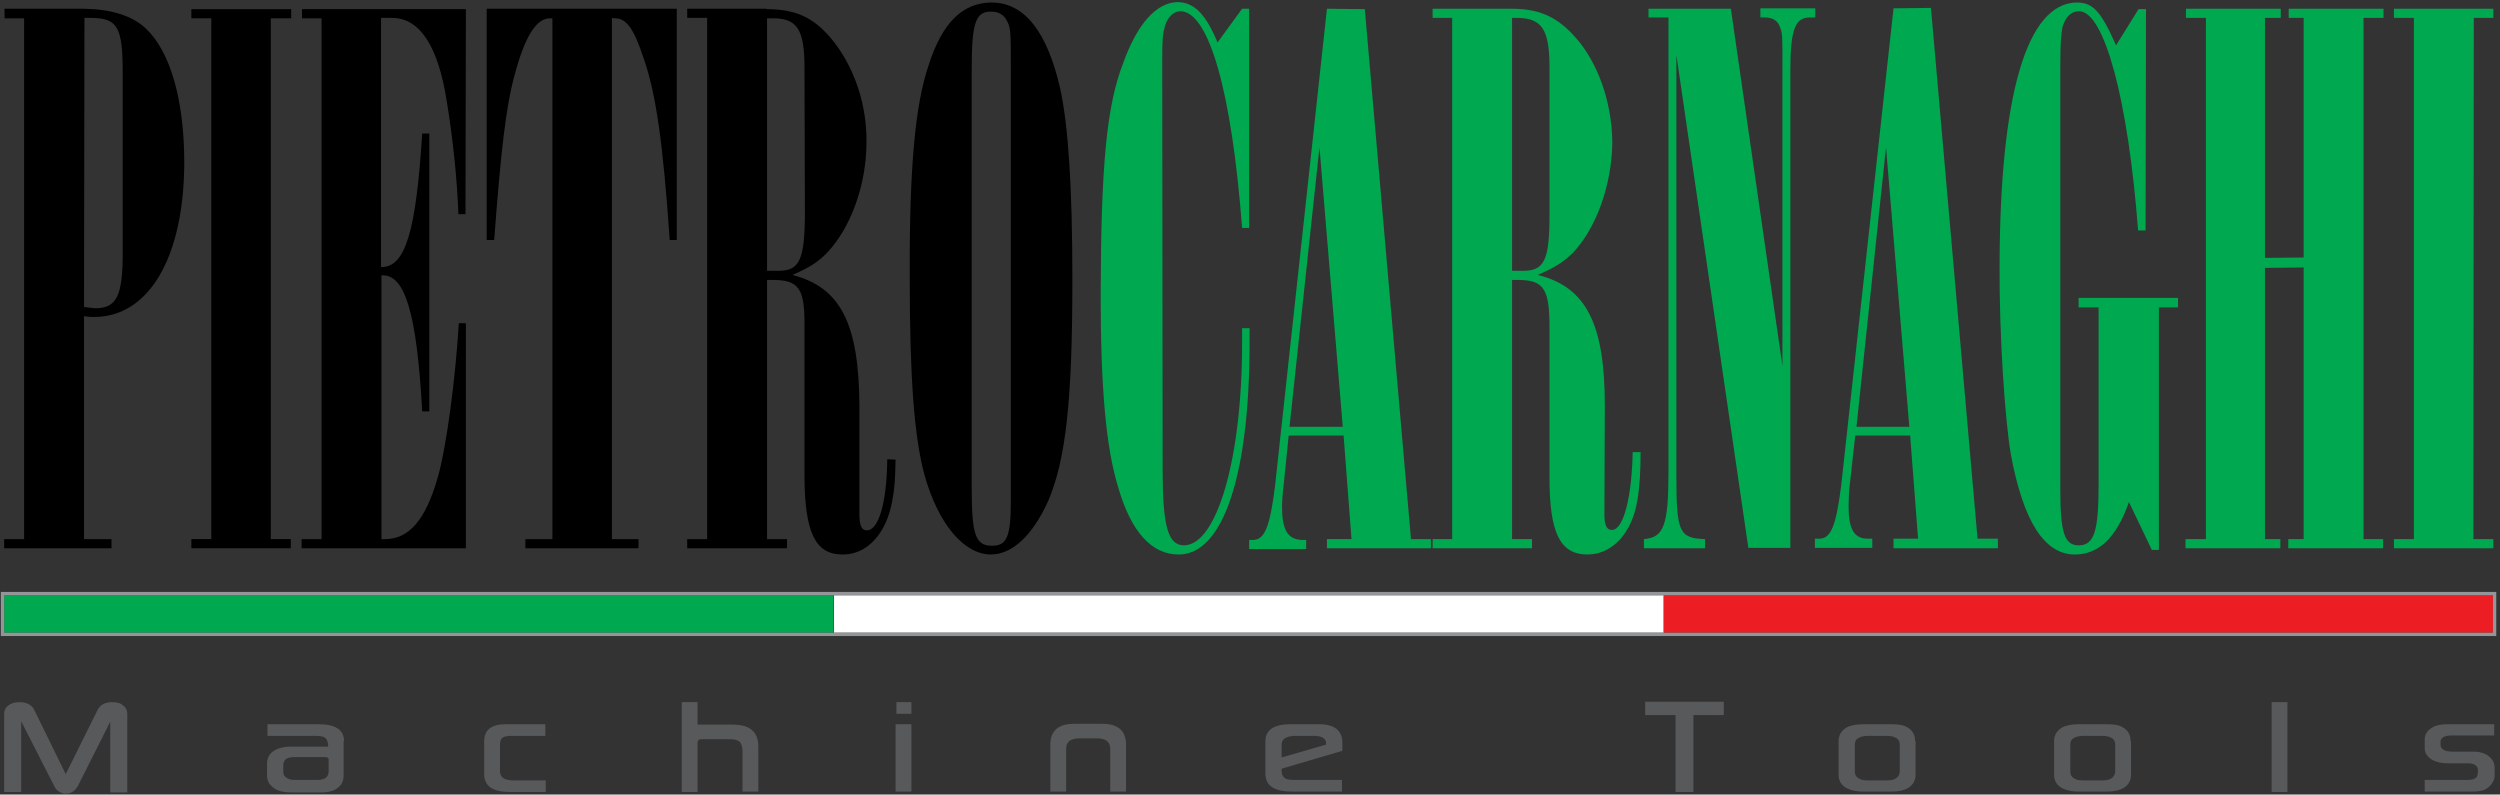
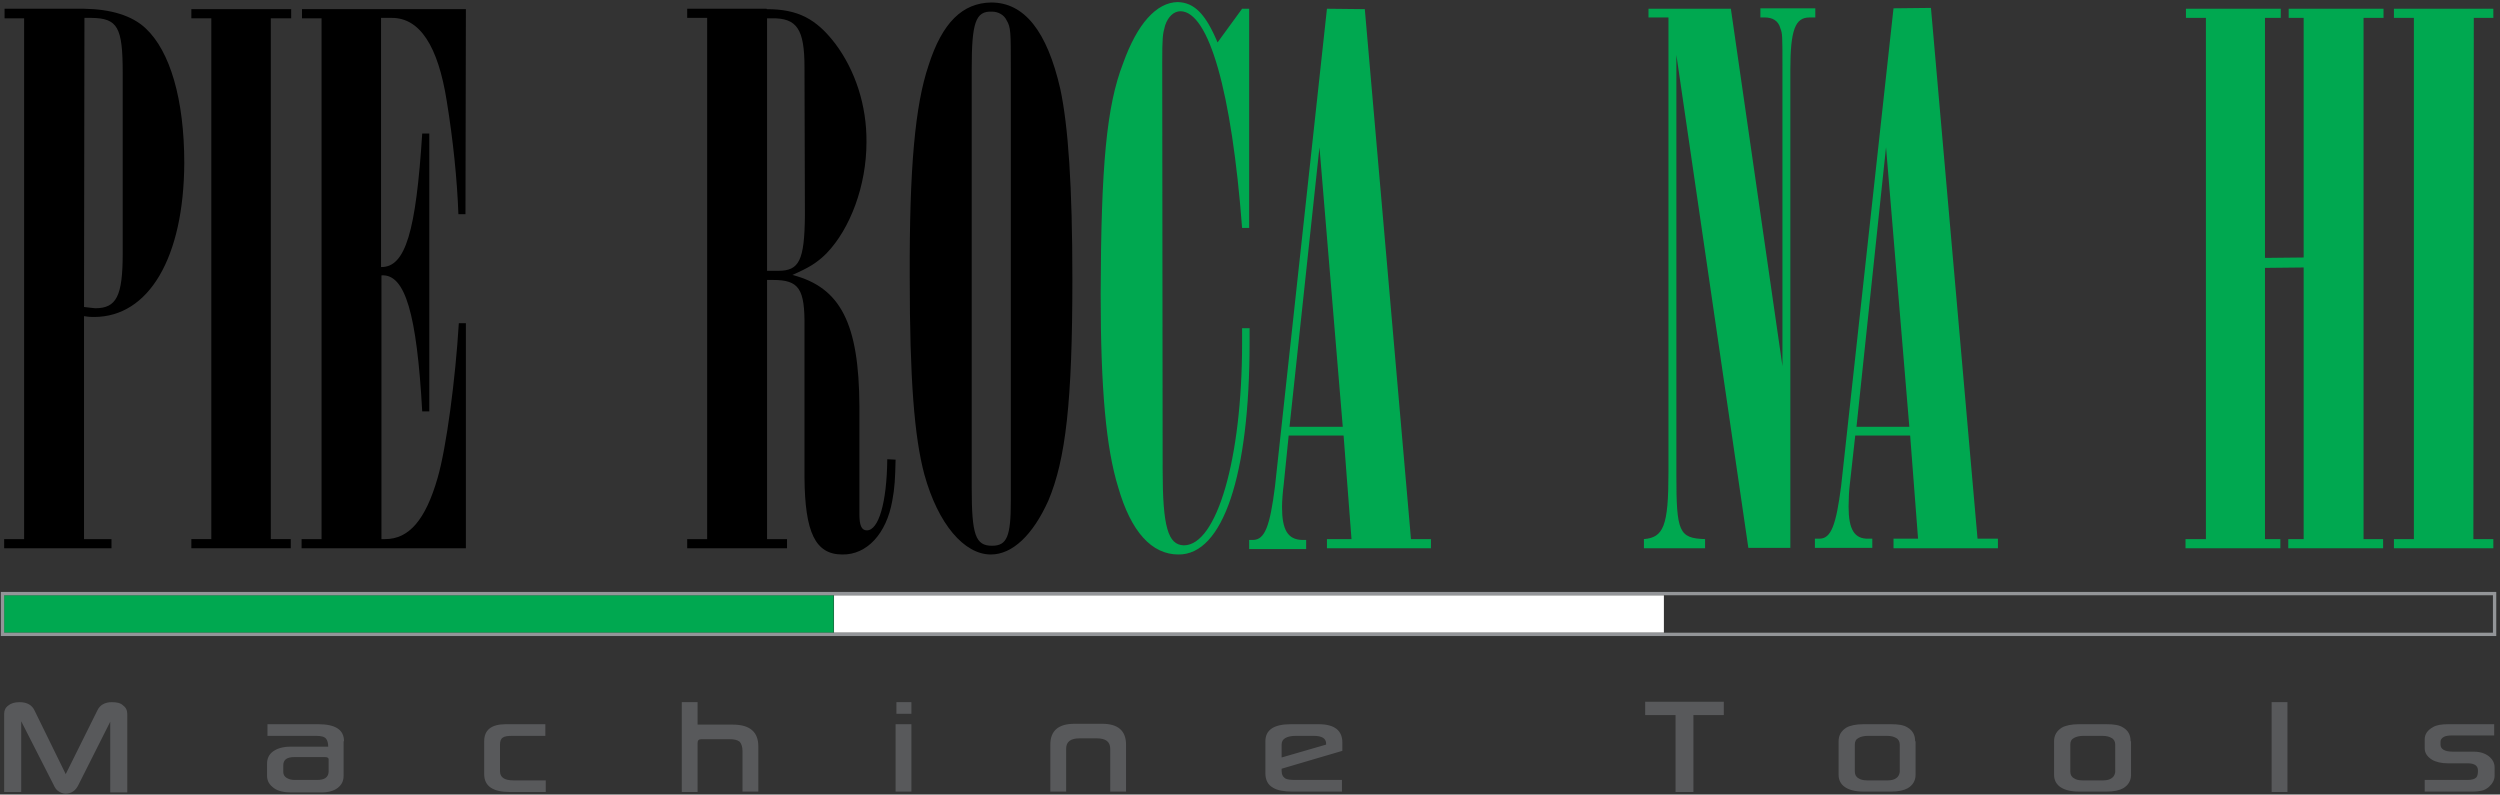
<svg xmlns="http://www.w3.org/2000/svg" width="601" height="191" viewBox="0 0 601 191" fill="none">
  <rect x="0" y="0" width="601" height="191" fill="#333333" stroke="none" />
  <path d="M30.6 171.7C30.6 170.8 30.3 170.1 29.6 169.6C29 169 28.1 168.8 26.9 168.8C25.2 168.8 24 169.5 23.4 170.8L15.8 186.1L8.3 170.8C7.7 169.5 6.5 168.8 4.7 168.8C3.5 168.8 2.6 169.1 2 169.6C1.3 170.1 1 170.8 1 171.6V190.4H5.1V173.4L12.9 188.7C13.2 189.4 13.6 189.9 13.9 190.1C14.4 190.5 15.1 190.8 15.8 190.8C17.1 190.8 18.2 190.1 18.9 188.6L26.5 173.5V190.5H30.6V171.7ZM82.7 178.2C82.7 175.4 80.6 174.1 76.5 174.1H64.3V176.9H76C77.2 176.9 78 177.1 78.4 177.6C78.7 178 78.9 178.6 78.9 179.5H69.8C68.1 179.5 66.7 179.9 65.7 180.6C64.7 181.3 64.2 182.3 64.2 183.6V186.5C64.2 187.8 64.8 188.7 65.9 189.5C66.9 190.2 68.3 190.5 70 190.5H77.3C79 190.5 80.3 190.1 81.2 189.4C82.2 188.6 82.6 187.7 82.6 186.5V178.2H82.7ZM76.2 187.5H70.8C70 187.5 69.4 187.3 68.9 187C68.4 186.7 68.1 186.2 68.1 185.6V184C68.1 182.6 69 182 70.8 182H78.1C78.7 182 79 182.2 79 182.5V185.6C78.9 186.9 78 187.5 76.2 187.5ZM131.2 187.6H123.4C121.3 187.6 120.2 186.9 120.2 185.4V179C120.2 178.2 120.4 177.6 120.9 177.3C121.3 177 122.1 176.9 123.2 176.9H131.1V174.1H121.6C118.1 174.1 116.4 175.5 116.4 178.2V186.1C116.4 189 118.5 190.4 122.6 190.4H131.2V187.6ZM163.9 168.8V190.4H167.7V178.6C167.7 178 168 177.7 168.6 177.7H175.4C176.5 177.7 177.3 177.9 177.8 178.3C178.2 178.7 178.5 179.5 178.5 180.6V190.3H182.3V179.4C182.3 176 180.3 174.2 176.2 174.2H167.7V168.8H163.9ZM219.1 174.1H215.3V190.3H219.1V174.1ZM215.5 171.6H219.1V168.8H215.5V171.6ZM270.7 190.3V179C270.7 175.7 268.8 174 265 174H258.3C254.4 174 252.5 175.7 252.5 179V190.3H256.3V180C256.3 178.3 257.4 177.5 259.5 177.5H263.7C265.8 177.5 266.9 178.3 266.9 180V190.3H270.7ZM322.7 178.5C322.7 175.6 320.8 174.1 317 174.1H310.3C306.2 174.1 304.2 175.5 304.2 178.2V185.9C304.2 187.5 304.8 188.7 306.1 189.4C307.1 190 308.6 190.3 310.7 190.3H322.6V187.5H311.4C310.3 187.5 309.5 187.4 309.1 187.2C308.4 186.8 308.1 186.2 308.1 185.3V184.8L322.7 180.5V178.5ZM308.1 182.1V179C308.1 177.6 309.3 176.9 311.6 176.9H315.8C317.8 176.9 318.8 177.5 318.8 178.8V179L308.1 182.1ZM414.4 168.7H395.5V171.9H402.8V190.4H407.1V171.9H414.4V168.7ZM460.4 178.2C460.4 176.7 459.8 175.6 458.6 174.9C457.7 174.3 456.4 174.1 454.6 174.1H448C446.2 174.1 444.8 174.4 443.9 174.9C442.6 175.7 442 176.8 442 178.2V186.3C442 187.5 442.5 188.5 443.5 189.2C444.5 189.9 446 190.3 448 190.3H454.6C456.4 190.3 457.7 190 458.6 189.5C459.8 188.8 460.5 187.7 460.5 186.3V178.2H460.4ZM455.8 187.1C455.4 187.4 454.7 187.6 453.9 187.6H448.8C447.9 187.6 447.2 187.4 446.8 187.1C446.2 186.8 445.9 186.2 445.9 185.5V179C445.9 178.2 446.2 177.7 446.8 177.4C447.3 177.1 448.1 176.9 449.1 176.9H453.6C454.6 176.9 455.3 177.1 455.8 177.4C456.4 177.7 456.7 178.3 456.7 179V185.6C456.6 186.3 456.3 186.8 455.8 187.1ZM512.2 178.2C512.2 176.7 511.6 175.6 510.4 174.9C509.5 174.3 508.2 174.1 506.4 174.1H499.8C498 174.1 496.6 174.4 495.7 174.9C494.4 175.7 493.8 176.8 493.8 178.2V186.3C493.8 187.5 494.3 188.5 495.3 189.2C496.3 189.9 497.8 190.3 499.8 190.3H506.4C508.2 190.3 509.5 190 510.4 189.5C511.6 188.8 512.3 187.7 512.3 186.3V178.2H512.2ZM507.6 187.1C507.2 187.4 506.5 187.6 505.7 187.6H500.6C499.7 187.6 499 187.4 498.6 187.1C498 186.8 497.7 186.2 497.7 185.5V179C497.7 178.2 498 177.7 498.6 177.4C499.1 177.1 499.9 176.9 500.9 176.9H505.4C506.4 176.9 507.1 177.1 507.6 177.4C508.2 177.7 508.5 178.3 508.5 179V185.6C508.4 186.3 508.1 186.8 507.6 187.1ZM549.9 168.8H546.1V190.4H549.9V168.8ZM599.7 174.1H588.6C586.9 174.1 585.7 174.3 584.9 174.8C583.6 175.5 582.9 176.5 582.9 177.7V179.9C582.9 181 583.5 181.9 584.6 182.6C585.6 183.2 586.9 183.5 588.5 183.5H593.2C594.9 183.5 595.7 184.1 595.7 185.2C595.7 186 595.6 186.6 595.3 186.9C594.9 187.3 594.2 187.5 593.2 187.5H582.9V190.3H594.3C595.3 190.3 596 190.2 596.5 190.1C597.1 190 597.7 189.7 598.3 189.2C599.2 188.4 599.7 187.5 599.7 186.5V184.5C599.7 183.4 599.2 182.5 598.3 181.8C597.4 181.1 596.2 180.7 594.7 180.7H589.7C587.7 180.7 586.7 180.1 586.7 179V178.3C586.7 177.8 587 177.4 587.6 177.1C588 176.9 588.7 176.8 589.6 176.8H599.6V174.1H599.7Z" fill="#58595B" />
  <path d="M400 143.1H200.5V152.1H400V143.1Z" fill="white" />
-   <path d="M599.3 143.1H399.9V152.1H599.3V143.1Z" fill="#ED1D24" />
  <path d="M200.4 143.1H1V152.1H200.4V143.1Z" fill="#00A850" />
  <path d="M600.2 142.3H599.4H1H0.2V143.1V152.1V152.9H1H599.3H600.1V152.1V143.1V142.3H600.2ZM599.4 152.1H1V143.1H599.3V152.1H599.4Z" fill="#939598" />
  <path d="M283.1 0.5C287.1 0.6 289.8 3.3 292.7 10.2L298.6 2.1H300.3V54.8H298.6C296.1 21.9 290.6 2.8 283.8 2.7C282.2 2.7 280.8 4 280.1 6.1C279.5 8.2 279.4 9.1 279.4 15L279.5 112.9C279.5 126.7 280.8 130.999 284.6 131.1C292.5 131.1 298.6 110.4 298.6 82.5V78.9H300.4V82.4C300.4 114.3 294 133.4 283.3 133.3C276.9 133.3 271.9 127.9 268.8 117.1C265.9 107.7 264.6 93.499 264.6 70.6C264.7 39.8 266 25.5 270 15.2C273.4 5.7 278 0.6 283.1 0.5Z" fill="#00A850" />
-   <path fill-rule="evenodd" clip-rule="evenodd" d="M363.4 2.101C370.9 2.101 375.3 4.6 380 10.5C384.8 16.8 387.5 25.5 387.6 34.2C387.5 44.5 383.7 55 378 60.9C375.6 63.2 373.7 64.301 369.7 66.101C381.3 69.001 385.8 77.8 385.8 97.5L385.7 123.601C385.7 126.2 386.2 127.4 387.5 127.4C390.4 127.4 392.3 119.1 392.5 108.7H394.4C394.4 113.1 394.2 117.1 393.6 120.4C392.3 128.3 387.5 133.3 381.6 133.3C375 133.3 372.5 128 372.5 114.9V78.601C372.5 69.401 371.1 67.3 364.9 67.3H363.5V129.601H368.3V131.8H344.4V129.601H349.1V4.3H344.4V2.101H363.4ZM363.5 65.101H366.2C371.2 65.1 372.5 62.6 372.5 51.8V16.2C372.5 7.1 370.7 4.3 364.6 4.3H363.5V65.101Z" fill="#00A850" />
-   <path d="M499.3 0.601C503.1 0.601 505.1 2.7 508.7 10.9L514.1 2.2H515.9L515.8 55.4H514C511.6 24 505.9 2.7 499.8 2.7C497.9 2.7 496.5 4.101 495.8 6.601C495.5 8.2 495.3 10.201 495.3 16.2V117.8C495.3 128 496.3 131.101 499.7 131.101C503.4 131.1 504.5 127.9 504.5 116.5V73.9H499.7V71.601H523.6V73.9H519V132.2H517.3L511.8 120.7C508.8 129.3 504.5 133.3 498.8 133.3C491.5 133.3 486.4 125.4 483.4 109.2C482 100.9 480.6 80.9 480.7 63.7C480.8 22.9 487.2 0.701 499.3 0.601Z" fill="#00A850" />
  <path fill-rule="evenodd" clip-rule="evenodd" d="M328.1 2.2L339.2 129.601H344V131.8H319V129.601H324.9L323 104.7H309.8L308.6 116.5C308.4 118 308.2 120.4 308.2 121.9C308.2 127.4 309.6 129.7 313 129.8H314V132H300.3V129.8H301.2C304.1 129.8 305.3 126.4 306.5 117L319 2.101L328.1 2.2ZM310 102.601H322.8L317.2 35.4L310 102.601Z" fill="#00A850" />
  <path d="M436.4 4.2H435C431.6 4.2 430.4 7.1 430.4 16.8V131.7H420.3L403 13.2V114.1C403 127.9 403.6 129.4 409.9 129.6V131.8H395.2V129.6C399.9 129.2 401.1 126.499 401.1 113.6V4.2H396.3V2.1H416.1L428.5 88V16.3C428.5 8.5 428.5 8.1 428 6.8C427.5 4.9 426 4.2 424.3 4.2H423.2V2H436.4V4.2Z" fill="#00A850" />
  <path fill-rule="evenodd" clip-rule="evenodd" d="M475.4 129.5H480.3V131.8H455.2V129.5H461.1L459.2 104.7H446L444.7 116.4C444.5 117.9 444.4 120.2 444.4 121.8C444.4 127.3 445.8 129.6 449.2 129.5H450.1V131.7H436.3V129.5H437.4C440.2 129.5 441.4 126.2 442.6 116.9L455.2 2L464.2 1.9L475.4 129.5ZM446.3 102.6H459L453.4 35.4L446.3 102.6Z" fill="#00A850" />
  <path d="M548.3 4.3H544.5V62L553.8 61.9V4.3H550.2V2.101H573V4.3H568.2V129.601H572.9V131.8H550.1V129.601H553.8V64.3L544.5 64.4V129.601H548.2V131.8H525.4V129.601H530.3V4.3H525.5V2.101H548.3V4.3Z" fill="#00A850" />
  <path d="M599.4 4.3H594.7L594.6 129.601H599.4V131.8H575.5V129.601H580.3V4.3H575.5V2.101H599.4V4.3Z" fill="#00A850" />
  <path fill-rule="evenodd" clip-rule="evenodd" d="M184.3 2.2C191.8 2.2 196.2 4.5 200.8 10.5C205.6 16.9 208.4 25.4 208.3 34.2C208.3 44.6 204.4 55 198.7 60.9C196.3 63.3 194.3 64.401 190.5 66.101C202.1 69.101 206.5 77.801 206.6 97.601V123.601C206.6 126.3 207.1 127.5 208.4 127.5C211.2 127.499 213.2 120.9 213.3 110.4L215.3 110.5C215.2 114.9 215.1 117.3 214.5 120.4C213.1 128.3 208.4 133.4 202.5 133.3C196 133.3 193.5 128 193.4 114.8V78.601C193.5 69.401 192.1 67.3 185.8 67.3H184.4V129.601H189.2V131.8H165.2V129.601H170V4.3H165.2V2.101H184.3V2.2ZM185.5 4.4H184.4V65.101H187.1C192.1 65.101 193.4 62.7 193.5 51.8L193.4 16.2C193.4 7 191.6 4.3 185.5 4.4Z" fill="black" />
  <path fill-rule="evenodd" clip-rule="evenodd" d="M238.3 0.6C246.2 0.6 251.7 7.4 254.9 21.4C256.8 30.3 257.8 44.7 257.8 67.2C257.8 96.5 256.2 110.5 252 120.4C248.3 128.6 243.4 133.3 238.2 133.3C231.8 133.3 225.5 126 222.2 114C219.8 105 218.7 91.1 218.7 66.7C218.6 40.3 220 25.3 223.2 15.8C226.5 5.4 231.4 0.7 238.3 0.6ZM238.5 2.8C234.5 2.6 233.6 5.5 233.6 16.5V117.3C233.6 128.6 234.5 131.2 238.5 131.2C242.1 131.2 243 128.9 243 120.5V16.5C243 7.6 243 6.6 242 4.9C241.4 3.6 240 2.8 238.5 2.8Z" fill="black" />
  <path fill-rule="evenodd" clip-rule="evenodd" d="M20.2 2.101C26.6 2.201 31.7 3.7 35 6.8C40.9 12.3 44.3 23.9 44.3 39.2C44.2 61.9 35.8 76.2 22.6 76.2C22 76.2 21.4 76.2 20.2 76V129.601H26.8V131.8H1V129.601H5.8V4.4H1.1V2.101H20.2ZM20.2 73.8C21.6 74 22.2 74.001 22.9 74.101C28 74.1 29.5 71.2 29.5 60.9V17.601C29.5 6.501 28.3 4.4 22 4.3H20.3L20.2 73.8Z" fill="black" />
  <path d="M70 4.4H65.1V129.601H69.9V131.8H46V129.601H50.8V4.4H46V2.2H70V4.4Z" fill="black" />
  <path d="M111.9 51.5H110.2C109.9 43.1 108.9 33.5 107.4 24.3C105.3 11 100.9 4.3 94.2 4.3H91.6V64.2C97.5 64.3 100 55.6 101.5 32.101H103.2V98.9H101.5C100.2 75.401 97.4 65.8 91.7 66.2V129.601H92.6C98.3 129.601 102.3 125 105.2 114.9C107.3 107.7 109.5 91.1 110.3 77.7H112V131.8H72.5V129.601H77.3V4.4H72.6V2.2H112L111.9 51.5Z" fill="black" />
-   <path d="M162.7 57.7H161C159.4 34.4 157.7 22.6 154.8 14.2C152.3 6.6 150.5 4.3 147.6 4.4L147.1 4.3V129.601H153.5V131.8H126.3V129.601H132.8V4.4H132.2C129 4.4 126.2 8.601 123.7 18.101C121.6 25.701 120.4 36.501 118.8 57.7H117V2.101H162.7V57.7Z" fill="black" />
</svg>